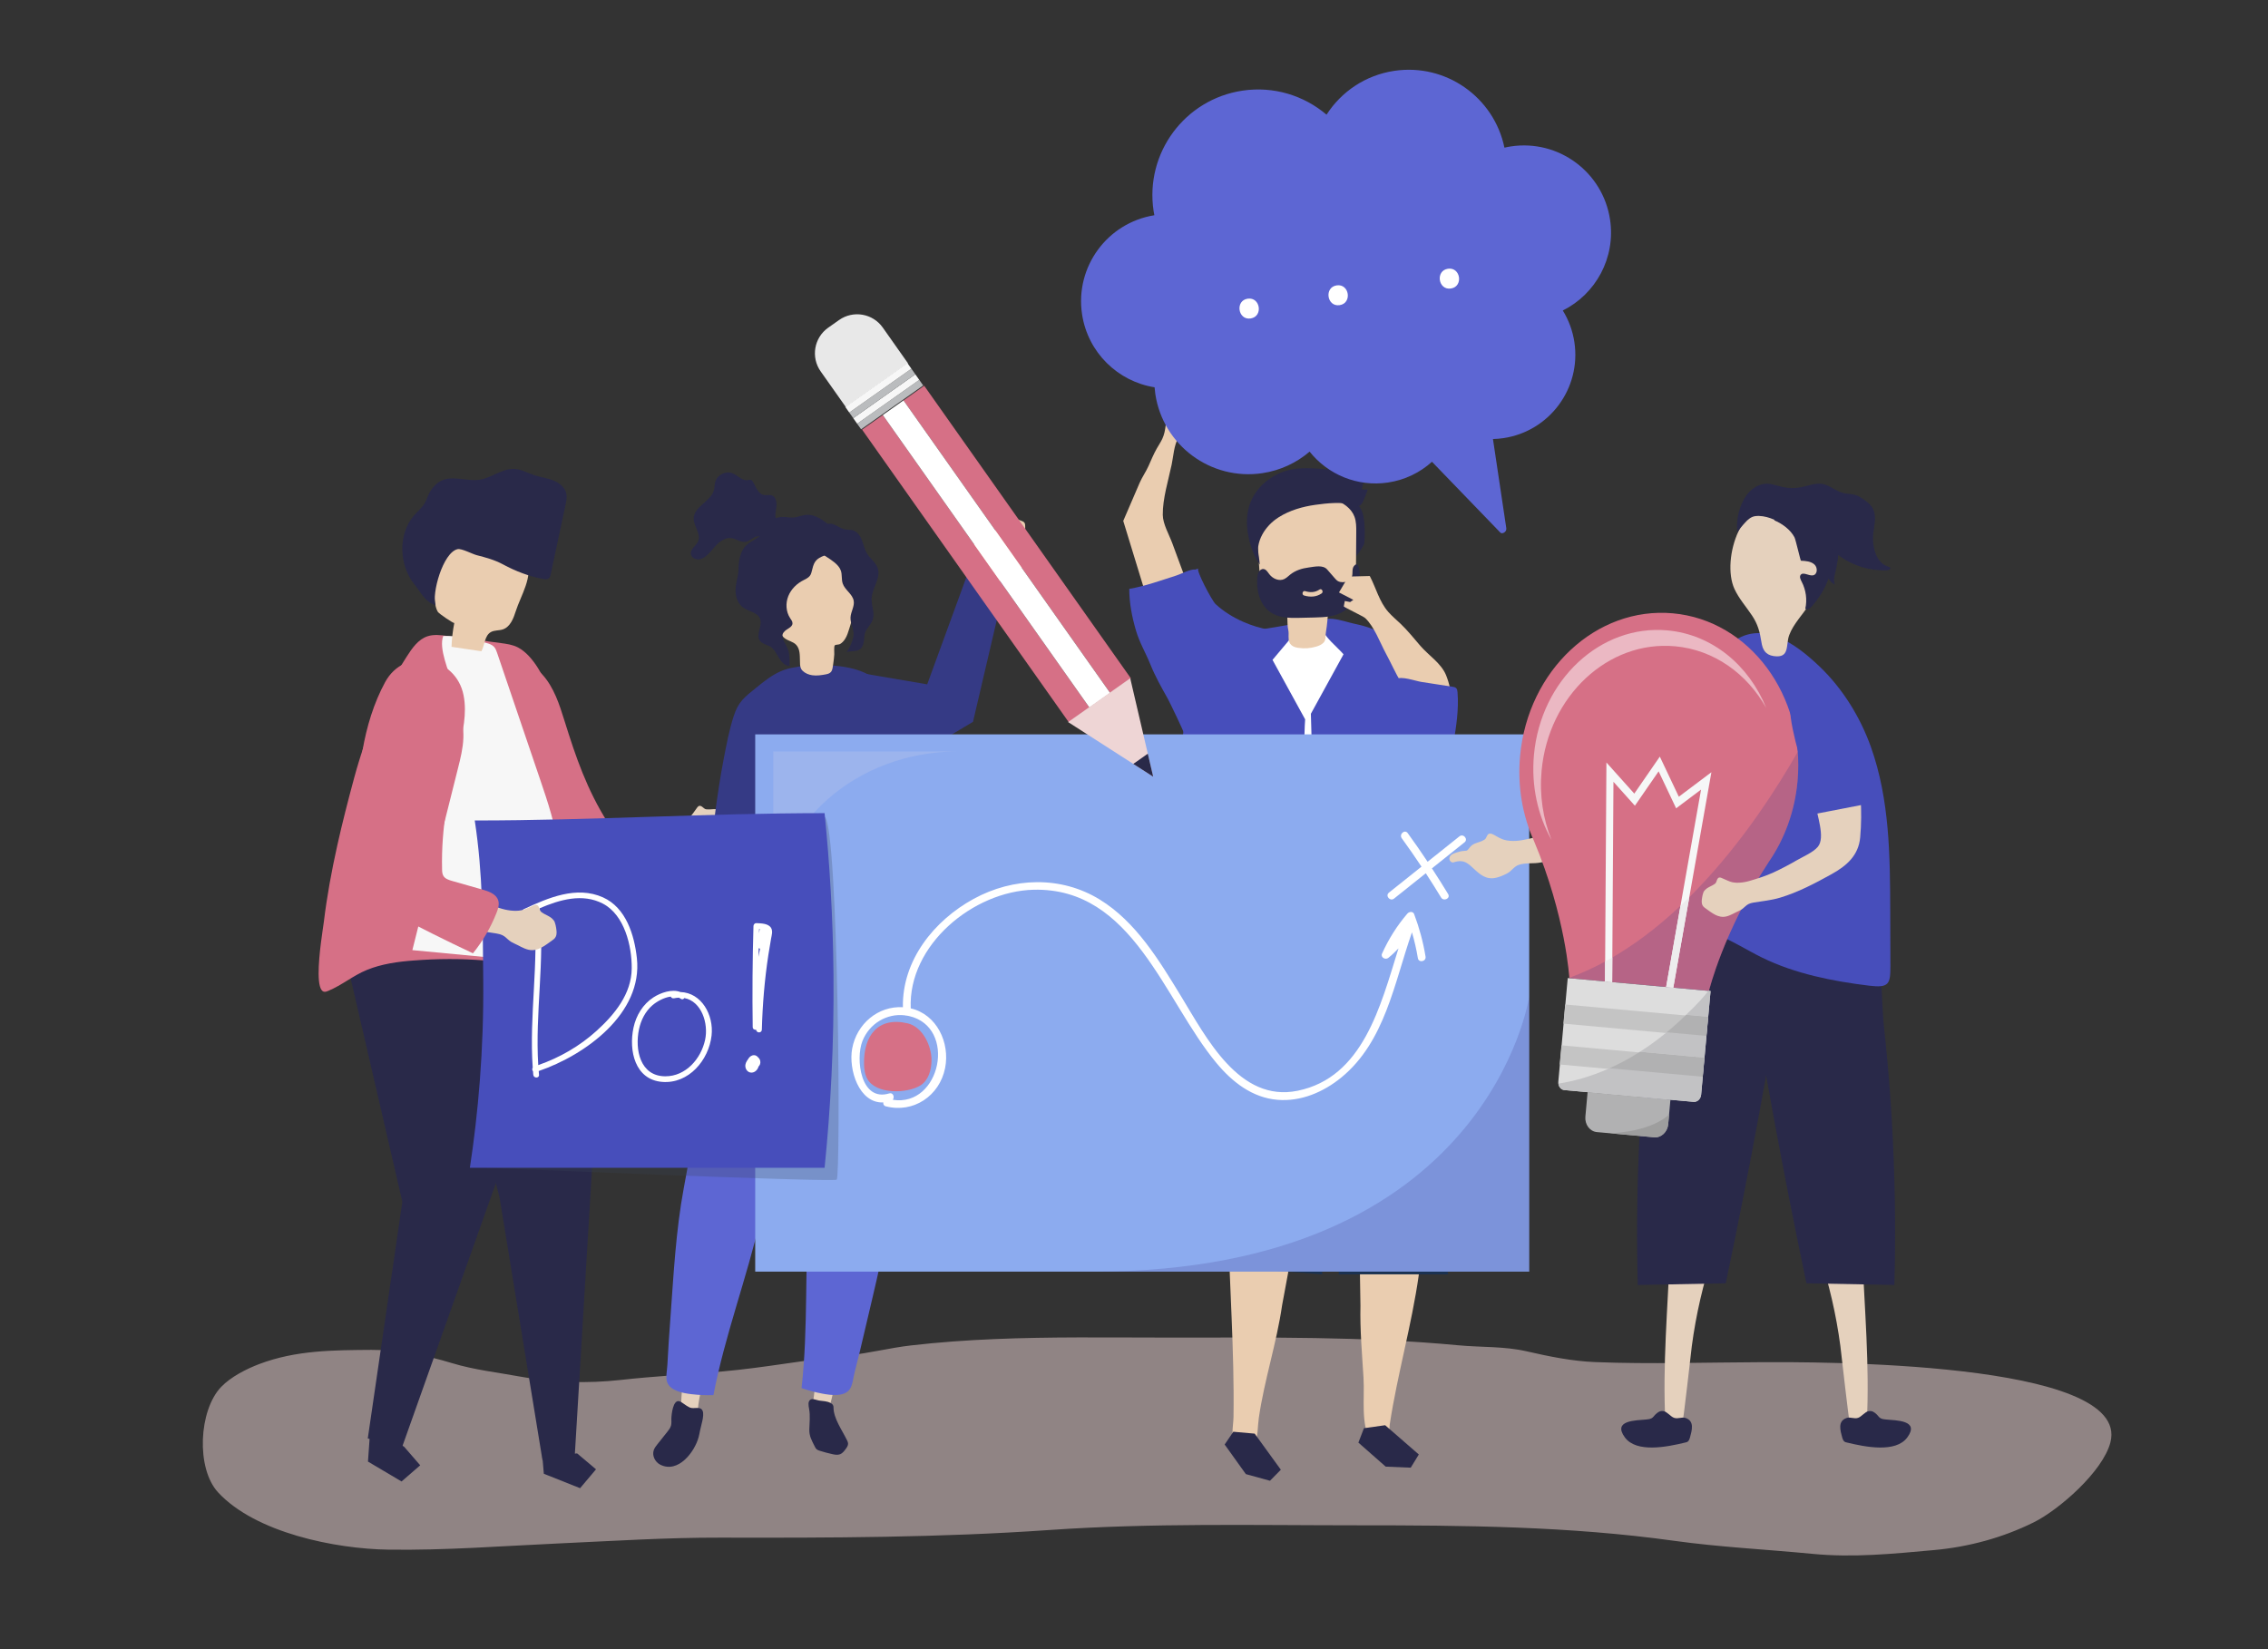
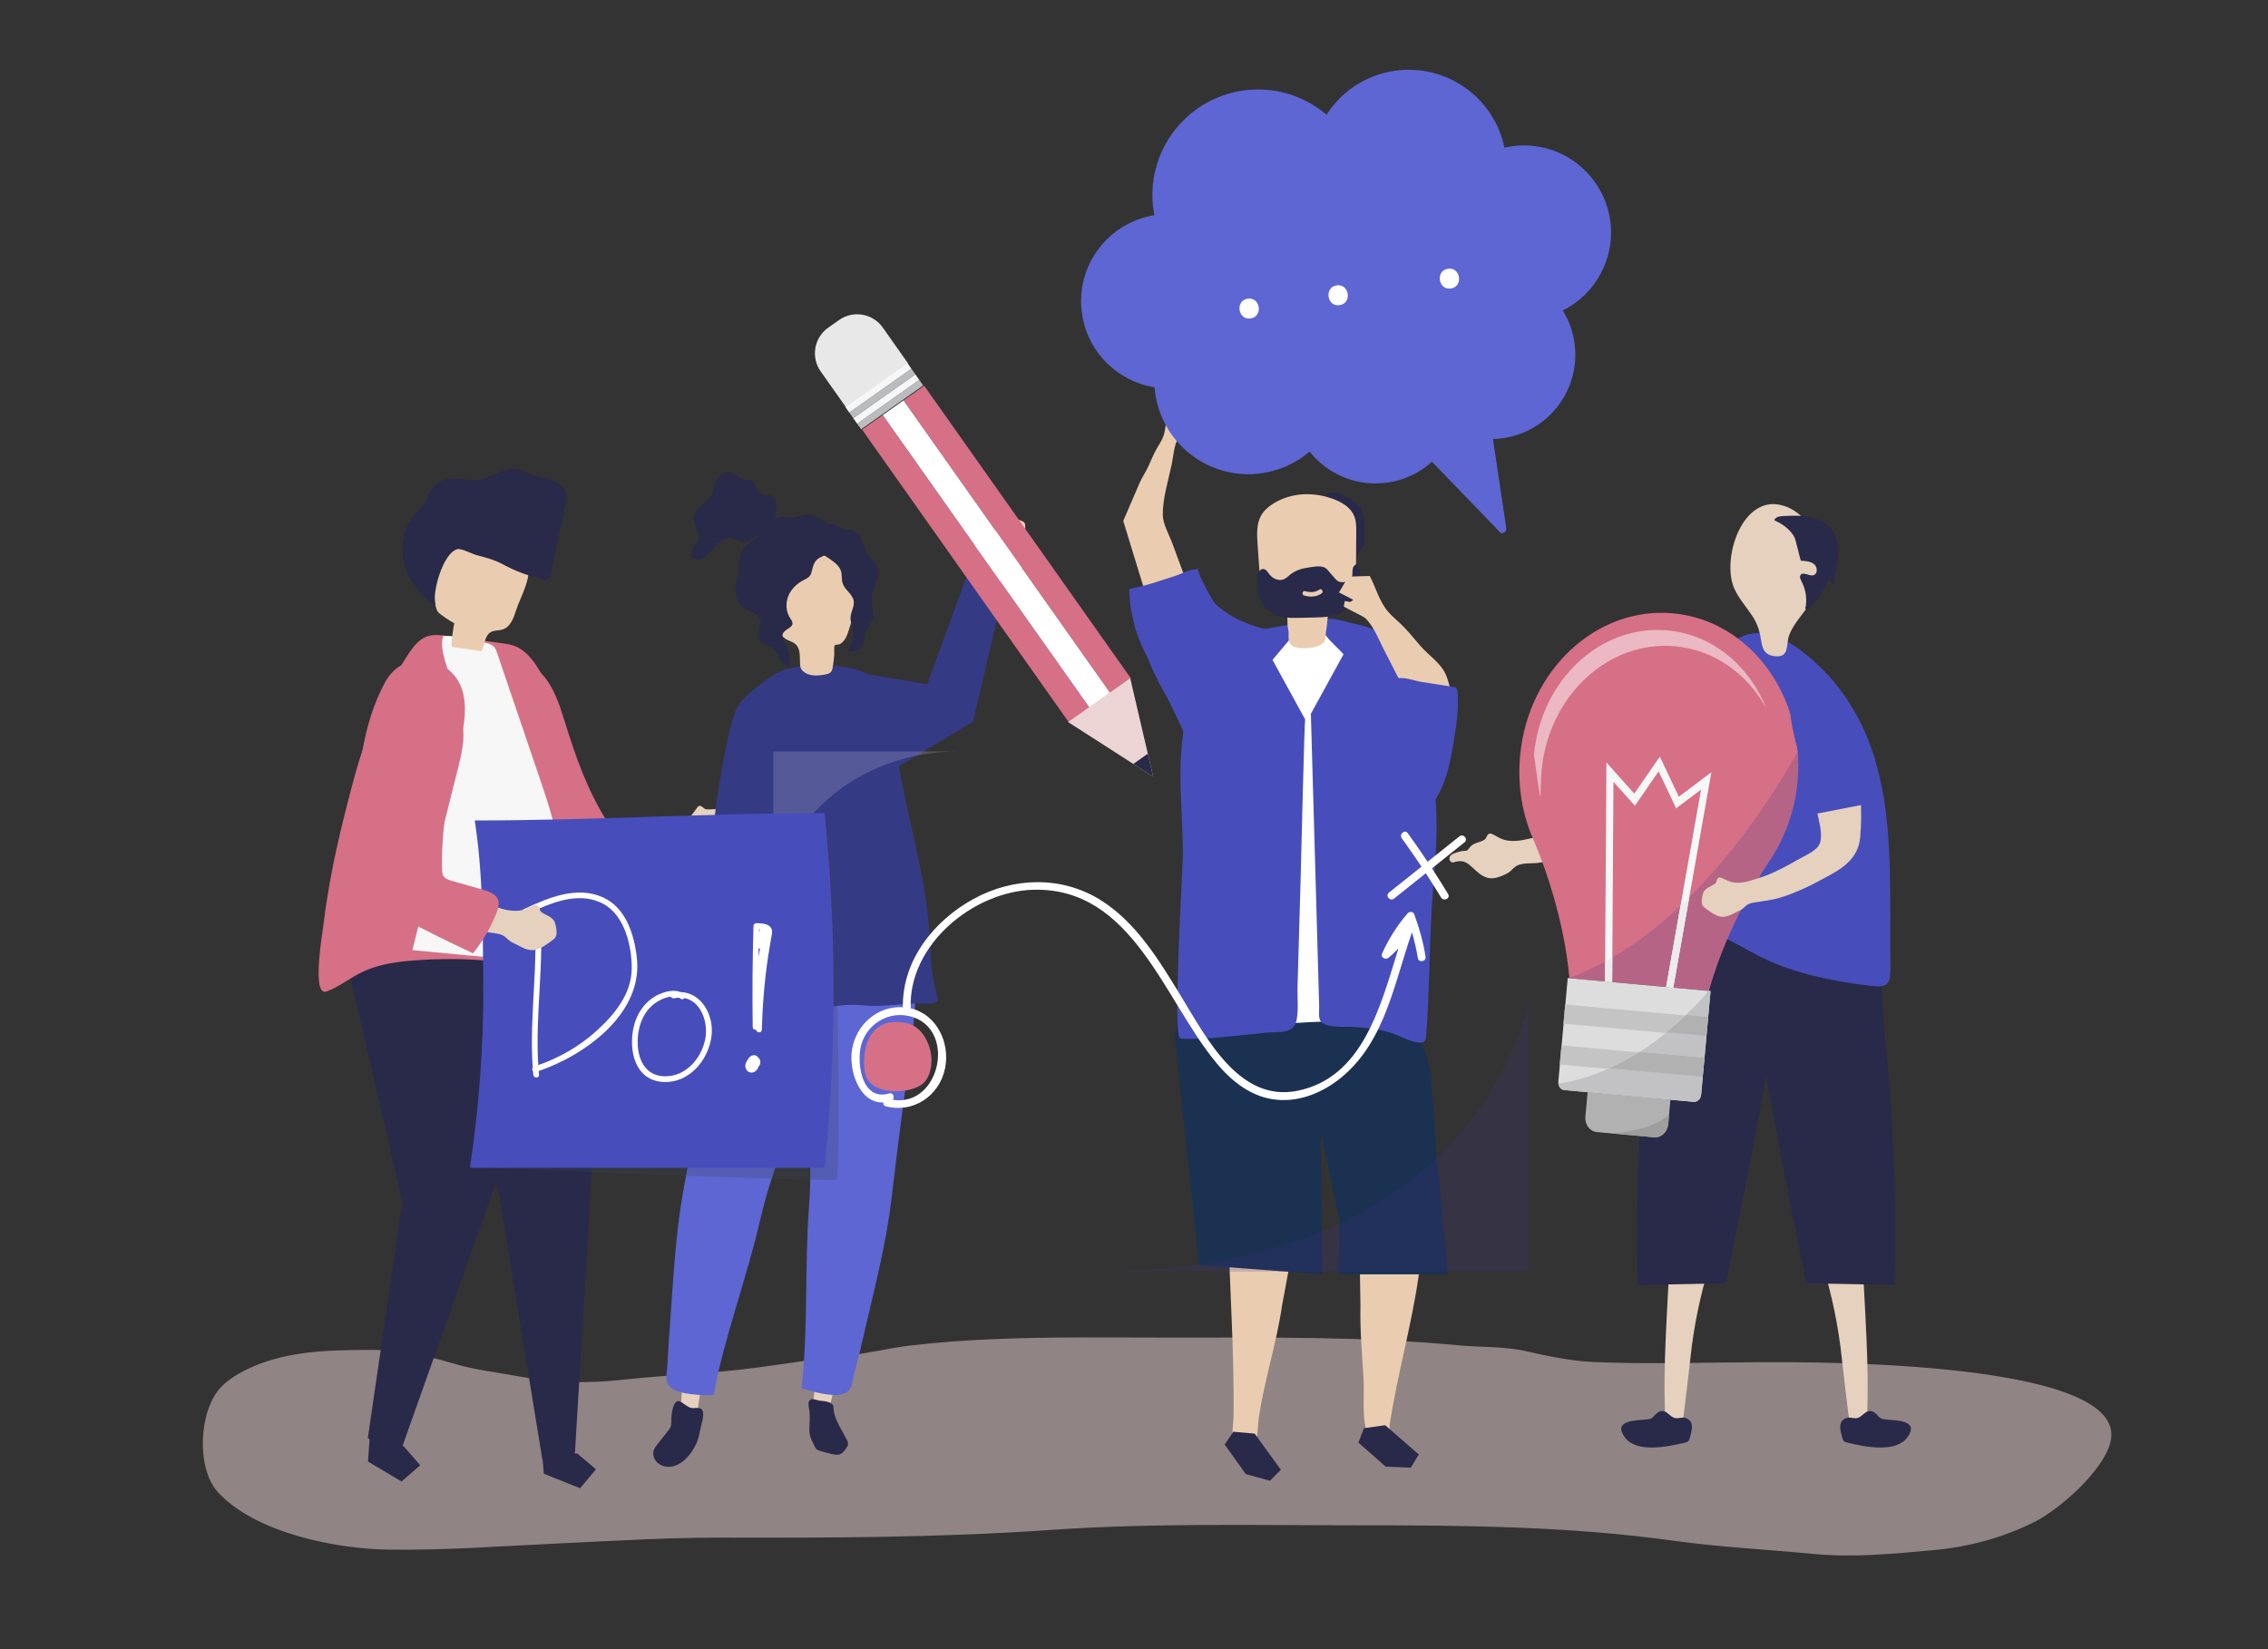
<svg xmlns="http://www.w3.org/2000/svg" x="0px" y="0px" width="1100px" height="800px" viewBox="0 0 1100 800" xml:space="preserve">
  <rect x="0" y="0" width="1100" height="800" fill="#333333" stroke="none" />
  <g id="background" display="none">
    <rect x="0" y="0" display="inline" fill="#FFFFFF" width="1100" height="800" />
  </g>
  <g id="shadow">
    <g opacity="0.5">
      <path fill="#EED5D5" d="M523.051,648.774c-27.109,0.084-54.218,0.762-81.279,3.892c-10.203,1.18-20.193,3.776-30.419,4.823 c-20.427,2.092-40.489,5.993-60.988,7.793c-16.508,1.449-33.085,2.305-49.545,4.143c-15.432,1.724-32.517,1.326-47.83-1.522 c-11.337-2.109-22.725-3.296-33.872-6.683c-12.469-3.789-26.015-6.497-39.006-6.4c-18.525,0.139-36.567,0.155-54.295,6.845 c-6.223,2.348-13.842,6.209-18.568,11.137c-10.818,11.282-12.283,39.432-1.481,51.133c18.194,19.693,57.026,27.42,82.528,27.785 c27.946,0.4,55.094-1.758,83.081-3.026c26.006-1.179,51.946-2.856,77.995-2.797c53.202,0.121,106.411,0,159.517-3.696 c49.894-3.472,99.913-2.28,149.917-2.28c51.276,0,102.206,0.419,153.113,7.506c22.181,3.088,44.778,4.169,67.069,6.332 c19.964,1.938,39.149-0.038,59.034-1.829c16.697-1.504,33.285-5.964,48.454-13.503c12.008-5.968,33.414-24.507,37.096-38.752 c10.323-39.935-145.485-38.975-169.408-38.885c-26.762,0.101-53.736,1.016-80.477-0.045c-11.248-0.446-22.331-2.733-33.31-5.238 c-10.935-2.496-21.952-1.861-33.042-2.91c-46.243-4.373-92.59-3.734-138.981-3.734 C553.26,648.865,538.155,648.728,523.051,648.774z" />
    </g>
  </g>
  <g id="object">
    <g>
      <g>
        <path fill="#E5D1BD" d="M350.088,393.514c-0.228-0.189-0.465-0.382-0.728-0.494c-2.453-1.047-4.359-0.123-6.997-0.457 c-1.176-0.149-2.497-2.897-4.094-1.004c-0.589,0.699-1.792,2.616-3.034,4.117c-1.811,2.19-5.43,3.871-8.549,4.675 c-4.192,1.081-8.655,2.128-12.927,2.567c-8.975,0.923-19.068,0.961-28.067,0.159c0.663-14.92-7.735-29.884-20.817-37.09 c-1.367-0.753-2.837-1.441-4.398-1.457c-1.32-0.013-2.599,0.459-3.774,1.06c-12.423,6.361-5.864,17.86-0.967,27.347 c3.056,5.921,6.535,11.737,10.433,17.146c5.459,7.574,13.358,9.083,22.454,8.81c9.639-0.289,19.398-0.753,28.794-3.093 c4.566-1.137,8.59-3.052,12.927-4.758c4.286-1.686,4.797,0.316,8.927-0.197c2.305-0.286,4.708-0.143,6.927-0.855 c3.98-1.278,5.35-5.372,6.899-8.831c0.386-0.861,0.649-1.442,0.591-2.324c-0.094-1.435-1.012-2.487-1.885-3.563 C351.286,394.635,350.716,394.036,350.088,393.514z" />
      </g>
      <g>
        <path fill="#D67086" d="M252.313,400.978c2.818,4.309,5.768,8.416,8.763,12.261c4.466,5.732,9.5,11.837,16.59,13.429 c2.733,0.614,5.571,0.493,8.368,0.354c13.262-0.658,26.508-1.648,39.721-2.969c0.982-6.905,0.91-13.959-0.213-20.842 c-0.315-1.931-0.796-3.998-2.277-5.276c-2.202-1.9-5.537-1.257-8.346-0.507c-4.575,1.221-9.151,2.443-13.726,3.664 c-1.485,0.396-3.143,0.775-4.493,0.04c-0.881-0.48-1.464-1.356-1.997-2.206c-10.083-16.07-15.338-31.391-20.941-49.363 c-2.472-7.922-5.092-16.112-10.647-22.276c-11.861-13.164-33.829-5.322-33.057,12.992 C230.937,361.161,240.466,382.862,252.313,400.978z" />
      </g>
    </g>
    <g>
      <g>
        <g>
          <g id="XMLID_79_">
            <path id="XMLID_80_" fill="#EACDB0" d="M659.144,591.516l0.689,41.871c-0.281,11.617,0.765,23.198,1.472,34.777 c0.656,10.755-1.512,21.84,3.591,31.808c1.6,3.126,5.005,5.303,7.596,1.692c1.996-2.782,1.078-7.597,1.571-10.827 c3.706-24.273,10.605-47.944,14.047-72.262C691.715,593.101,681.86,593.773,659.144,591.516z" />
          </g>
          <polygon fill="#292949" points="661.523,692.814 658.831,699.799 672.078,711.459 684.213,711.959 688.137,705.556 671.817,691.365 " />
        </g>
        <g>
          <g id="XMLID_77_">
            <path id="XMLID_78_" fill="#EACDB0" d="M629.482,591.923c0,0-7.637,41.176-7.637,41.176 c-2.647,18.419-8.665,36.357-11.312,54.777c-0.608,4.235-0.302,8.868-2.072,12.864c-1.732,3.908-5.121,4.063-8.113,1.411 c-4.007-3.553-2.158-9.9-2.085-14.752c0.49-32.325-2.052-64.192-2.664-96.57c-0.008-0.424,0.011-0.911,0.339-1.181 c0.267-0.219,0.647-0.214,0.992-0.191C600.074,589.666,629.318,592.812,629.482,591.923z" />
          </g>
          <polygon fill="#292949" points="598.17,694.533 593.971,700.73 604.244,715.079 615.953,718.305 621.221,712.953 608.525,695.445 " />
        </g>
        <polygon fill="#1A3151" points="702.299,618.157 696.586,558.295 693.831,519.401 684.568,487.634 634.555,479.872 572.721,490.47 569.749,502.484 581.649,613.687 641.29,618.157 640.481,548.945 649.681,591.844 649.291,618.157 " />
      </g>
      <path fill="#FFFFFF" d="M585.847,370.676c-0.084,2.021-0.14,4.041-0.175,6.058c-0.724,41.061,1.54,82.645,1.8,124.046 c21.204-3.319,42.64-5.147,64.1-5.472c4.967-0.075,27.55,3.412,30.695,0.447c4.267-4.025-0.426-3.267-0.113-8.51 c0.404-6.784-2.855-12.34-1.624-20.379c1.447-9.448,4.326-18.794,5.984-28.24c3.325-18.942,5.327-38.116,5.976-57.336 c0.576-17.048-0.042-34.728-7.373-50.13c-18.079-37.981-76.365-37.298-92.358,2.359 C588.02,345.264,586.376,357.981,585.847,370.676z" />
      <path fill="#474EBB" d="M651.618,317.397l-15.83,28.849c0.827,29.143,1.654,58.287,2.482,87.43 c0.381,13.431,0.762,26.862,1.144,40.293c0.132,4.664,0.248,9.328,0.397,13.991c0.067,2.093-0.511,5.617,0.683,7.325 c2.592,3.708,12.066,2.552,16.199,2.877c6.445,0.507,12.984,1.034,19.054,3.259c4.042,1.482,7.872,3.713,12.135,4.311 c0.958,0.134,2.029,0.154,2.781-0.454c0.841-0.68,0.984-1.885,1.064-2.964c1.481-20.007,1.512-40.634,2.622-60.856 c0.873-15.903,3.027-31.935,2.268-47.862c-0.781-16.382-3.345-32.679-6.477-48.759c-1.854-9.52-4.034-19.226-9.274-27.387 c-5.941-9.251-14.35-12.957-24.709-15.043c-3.659-0.736-17.275-5.885-15.002,2.432 C642.277,308.954,648.841,314.093,651.618,317.397z" />
      <path fill="#474EBB" d="M617.177,320.11l15.83,28.85c-0.331,0-2.008,70.719-2.143,75.492c-0.515,18.153-1.031,36.306-1.546,54.459 c-0.143,5.046,0.535,10.956-0.452,15.915c-1.378,6.925-8.667,5.561-14.879,6.121c-13.586,1.225-27.892,3.544-41.516,2.857 c-3.93-0.199,1.242-82.214,1.235-89.867c-0.026-27.527-5.705-58.068,8.278-83.03c4.068-7.263,11.24-18.907,19.158-22.493 c7.377-3.341,17.939-3.91,25.948-5.783l0.417,5.19L617.177,320.11z" />
      <g>
        <g>
          <path fill="#292949" d="M651.536,250.23c2.492,4.368,3.693,9.399,3.915,14.422c0.059,1.336,0.15,2.879,1.23,3.667 c1.156,0.844,0.14,2.697,1.019,1.567c0.879-1.129,3.866-5.052,4-6.477c0.315-3.339,0.31-6.708-0.014-10.045 c-0.282-2.903-0.875-5.936-2.775-8.149c-1.126-1.312-2.629-2.235-4.11-3.129c-2.146-1.297-4.359-2.605-6.824-3.064 c-4.25-0.792-6.856,0.733-3.106,3.696C647.558,244.84,649.829,247.238,651.536,250.23z" />
          <g>
            <path fill="#EACDB0" d="M624.985,307.218c0.028,2.056-0.393,4.189,1.421,5.783c0.872,0.766,2.051,1.074,3.197,1.255 c2.964,0.469,6.035,0.252,8.904-0.632c1.18-0.363,2.356-0.857,3.247-1.712c1.052-1.01,1.106-1.968,1.156-3.291 c0.059-1.55,0.372-3.125,0.575-4.697c0.444-3.438,0.643-6.903,0.742-10.366c5.092-0.874,11.08-2.52,12.821-7.854 c0.548-1.68,0.568-3.507,0.581-5.295c0.054-7.389,0.108-14.779,0.162-22.168c0.019-2.555,0.025-5.189-0.85-7.561 c-1.536-4.162-5.438-6.642-9.264-8.203c-9.765-3.983-21.147-3.824-30.159,1.841c-2.399,1.508-4.663,3.447-6.044,6.08 c-2.13,4.059-1.862,9.071-1.532,13.755c0.305,4.323,0.611,8.647,0.916,12.97c0.351,4.973,1.098,10.697,4.96,13.323 c2.05,1.394,4.699,1.65,6.467,3.455c3.084,3.15,1.614,7.855,2.526,11.672C624.937,306.108,624.977,306.66,624.985,307.218z" />
          </g>
          <path fill="#292949" d="M659.42,277.465c-0.083-1.37-0.681-5.385-2.742-2.862c-0.539,0.66-0.672,1.593-0.705,2.471 c-0.033,0.879,0.007,1.783-0.27,2.61c-0.636,1.899-2.737,2.763-4.609,2.73c-0.744-0.013-1.503-0.136-2.161-0.51 c-0.639-0.364-1.146-0.942-1.641-1.51c-1.201-1.379-2.403-2.757-3.604-4.136c-2.065-2.37-6.161-1.345-8.944-0.982 c-3.207,0.419-6.416,1.386-9.036,3.496c-0.264,0.213-0.523,0.437-0.781,0.66c-0.632,0.545-1.267,1.085-2.001,1.442 c-2.477,1.206-5.544-0.052-7.28-2.308c-0.796-1.034-1.538-2.365-2.774-2.538c-0.967-0.135-1.908,0.558-2.404,1.462 c-0.496,0.905-0.629,1.983-0.696,3.032c-0.244,3.817,0.282,7.753,1.936,11.138c3.588,7.341,10.524,8.243,17.494,8.078 c2.755-0.065,5.511-0.13,8.266-0.195c5.037-0.119,10.362-0.328,14.606-3.256c3.743-2.583,5.968-6.975,6.88-11.575 C659.425,282.338,659.567,279.887,659.42,277.465z M640.99,287.871c-2.653,1.784-5.577,1.88-8.534,0.99 c-1.257-0.378-0.723-2.488,0.535-2.109c2.45,0.738,4.763,0.718,6.972-0.766C641.075,285.237,642.095,287.128,640.99,287.871z" />
-           <path fill="#292949" d="M660.472,237.425c0.487-1.791,0.846-3.616,1.075-5.458c-1.705,0.598-3.562,0.757-5.343,0.458 c-0.004-1.063-0.008-2.125-0.013-3.188c-0.008-0.884-11.963-1.503-12.935-1.582c-9.094-0.746-17.411-1.456-25.635,3.425 c-7.025,4.169-11.528,10.395-12.606,18.499c-1.029,7.742,1.504,17.853,5.981,24.279c-0.026-2.061-1.212-6.923-0.726-8.882 c0.298-1.963,0.976-3.856,1.912-5.603c1.868-3.489,4.763-6.426,8.106-8.521c5.33-3.34,11.528-5.107,17.717-5.969 c5.671-0.79,12.582-1.519,18.184-0.017c2.693,0.722,3.14,1.398,4.771-1.32c0.288-0.479,2.568-6.075,2.345-6.079 C662.362,237.453,661.417,237.439,660.472,237.425z" />
        </g>
      </g>
    </g>
    <g>
      <g>
        <g>
          <path fill="#EACDB0" d="M696.848,345.009c-2.625-0.056-5.103-1.237-7.292-2.687c-8.748-5.792-12.552-16.382-17.361-25.272 c-2.868-5.301-5.677-13.168-10.124-17.277c-0.834-0.77-10.4-5.317-10.32-5.615c0.005-0.026,0.485-2.616,0.485-2.616l2.6,0.501 l1.543-1.058l-6.962-3.599l4.57-7.7l10.371-0.261c3.021,5.772,4.611,12.45,8.966,17.407c1.842,2.097,4.012,3.875,6.026,5.808 c3.459,3.318,6.445,7.077,9.573,10.697c4.008,4.639,10.107,8.421,12.454,14.241c1.308,3.245,3.463,10.554,1.968,13.807 C702.25,343.772,699.472,345.064,696.848,345.009z" />
        </g>
      </g>
      <path fill="#474EBB" d="M704.468,333.135c0.633,0.098,1.31,0.217,1.768,0.665c0.513,0.501,0.615,1.279,0.673,1.994 c0.673,8.237-0.604,16.497-1.962,24.649c-1.89,11.339-4.294,23.357-12.25,31.656c-4.584,4.781-12.003,7.962-17.844,4.837 c-5.109-2.733-6.98-9.064-7.776-14.803c-2.352-16.964,0.534-34.618,8.166-49.95c0.51-1.025,1.073-2.078,2.002-2.749 c2.276-1.642,9.379,0.936,12.065,1.353C694.364,331.569,699.416,332.352,704.468,333.135z" />
    </g>
    <g>
      <g>
        <path fill="#EACDB0" d="M573.86,297.932c3.414-2.802,4.67-7.446,3.136-11.6c-2.802-7.59-5.604-15.181-8.407-22.771 c-1.574-4.262-4.577-9.342-4.631-13.788c-0.096-7.858,2.704-16.769,4.316-24.429c0.819-3.889,1.119-9.39,3.16-12.822 c0.383-0.643,5.578-5.313,5.472-5.486c-0.008-0.016-0.798-1.563-0.798-1.563l-1.55,0.804l-1.174-0.379l3.727-3.581l-4.334-4.011 l-6.606,1.781c-0.827,4.216-0.58,8.736-2.404,12.687c-0.771,1.671-1.81,3.203-2.721,4.802c-1.565,2.747-2.747,5.683-4.046,8.559 c-1.256,2.782-3.062,5.327-4.26,8.081c-2.674,6.147-5.305,12.314-7.956,18.471l12.291,40.147 C559.266,299.995,568.083,302.672,573.86,297.932z" />
      </g>
      <path fill="#474EBB" d="M603.102,301.706c-4.984-2.173-9.682-5.093-13.538-8.666c-1.776-1.645-9.798-16.861-8.338-17.263 c-0.123,0.039-0.246,0.078-0.369,0.117l-1.08,0.402c-0.049-0.005-0.094-0.011-0.147-0.016c-2.397-0.243-6.716,2.14-9.051,2.882 c-7.579,2.41-15.086,5.163-22.876,6.498c0.002,6.818,1.319,13.594,3.226,20.119c1.745,5.968,4.727,10.848,6.994,16.472 c2.353,5.837,5.401,11.251,8.483,16.726c0.752,1.336,8.303,16.887,7.866,16.962c4.377-0.749,7.75-4.214,10.437-7.749 c6.31-8.305,9.312-19.557,17.232-26.334c6.153-5.264,14.198-5.775,13.409-16.412C611.276,304.71,607.097,303.448,603.102,301.706z " />
    </g>
    <g>
      <path fill="#EACDB0" d="M472.544,274.275c0.071,1.229-0.611,2.624-1.046,3.74c-1.518,3.893-2.013,8.179-1.424,12.315 c4.033-0.013,8.067,0.643,11.887,1.934c0.836-3.02,1.671-6.04,2.507-9.06c0.131-0.474,0.27-0.964,0.582-1.344 c0.402-0.49,1.027-0.726,1.616-0.96c3.24-1.287,6.261-3.125,8.894-5.411c0.573-0.497,1.145-1.04,1.432-1.742 c0.259-0.634,0.262-1.34,0.261-2.025c-0.009-5.462-0.017-10.923-0.026-16.385c-0.001-0.61-0.015-1.263-0.363-1.764 c-0.358-0.515-0.988-0.753-1.579-0.963c-0.933-0.331-1.866-0.662-2.8-0.993c-0.26-0.137-0.54-0.238-0.843-0.299 c-1.898-0.673-2.351-0.62-4.228-0.005c-0.364,0.119-4.433,1.033-4.467,0.689c0.561,5.79-1.094,11.767-4.552,16.444 c-0.236,0.32-0.528,0.66-0.924,0.694c-0.42,0.036-0.776-0.287-1.062-0.596c-1.276-1.377-2.331-2.957-3.114-4.663 c-1.507,0.377-3.014,0.754-4.52,1.131c-0.398,2.407,0.404,5.102,2.117,6.858c0.181,0.186,0.352,0.337,0.508,0.469 C472.053,272.888,472.478,273.124,472.544,274.275z" />
      <polygon fill="#353A85" points="487.724,282.509 468.9,279.426 449.702,331.966 404.347,324.24 414.225,384.693 471.92,350.138 " />
    </g>
    <g>
      <g>
        <g>
          <g>
            <path fill="#E5D1BD" d="M338.518,685.783c-2.862,0.19-5.481-0.815-8.255-1.128c0.132-9.799,1.194-19.195,3.305-28.871 c4.314,4.789,7.947,2.005,7.8,11.004C341.32,669.701,337.957,681.351,338.518,685.783z" />
            <path fill="#292949" d="M329.636,679.782c-3.255-1.165-3.989,6.608-4.014,8.436c-0.015,1.098,0.115,2.218-0.164,3.281 c-0.307,1.169-1.078,2.152-1.831,3.098c-1.576,1.981-3.152,3.962-4.728,5.943c-0.709,0.891-1.429,1.803-1.809,2.876 c-0.941,2.659,0.613,5.812,3.131,7.085c8.736,4.413,16.716-6.273,18.608-13.328c0.29-1.081,0.502-2.182,0.713-3.281 c0.437-2.274,2.159-7.233,1.256-9.455c-1.053-2.592-4.244-0.714-6.334-1.691C332.526,681.839,330.953,680.254,329.636,679.782z " />
          </g>
          <path fill="#5D66D3" d="M391.702,524.32c-8.145,22.173-17.543,43.861-22.902,67.073c-6.621,28.673-17.296,56.635-22.775,85.372 c-3.54,0.115-7.088-0.036-10.606-0.451c-4.033-0.476-10.433-1.564-11.889-5.968c-0.744-2.251,0.045-5.911,0.158-8.249 c0.363-7.488,0.898-14.969,1.449-22.445c1.558-21.153,2.626-42.566,6.517-63.419c4.093-21.938,8.013-43.951,11.614-65.885 c1.861-11.337,4.154-22.603,6.973-33.741c0.727-2.87,8.293-32.449,9.778-32.213c17.629,2.805,34.12,8.643,49.472,17.747 c1.492,0.885,2.932,1.939,3.451,3.515c0.519,1.576,0.049,2.933-0.432,4.363c-4.588,13.634-10.706,26.42-15.598,40.002 C395.21,514.745,393.483,519.47,391.702,524.32z" />
        </g>
        <g>
          <g>
            <path fill="#E5D1BD" d="M393.237,684.192c2.676,1.033,5.476,0.852,8.217,1.379c2.788-9.395,4.569-18.682,5.431-28.547 c-5.543,3.289-8.184-0.449-10.72,8.186C395.344,668.004,395.091,680.127,393.237,684.192z" />
            <path fill="#292949" d="M404.256,682.742c0.007,5.313,4.189,11.034,6.503,15.812c0.272,0.562,0.55,1.146,0.561,1.771 c0.017,0.928-0.55,1.752-1.094,2.504c-0.754,1.044-1.574,2.141-2.774,2.611c-1.179,0.462-2.503,0.23-3.739-0.041 c-2.069-0.454-4.117-1.003-6.135-1.644c-0.503-0.16-1.016-0.332-1.426-0.664c-0.486-0.393-0.778-0.971-1.056-1.531 c-1.427-2.873-2.641-4.911-2.564-8.112c0.08-3.306,0.497-6.731-0.108-10.007c-0.299-1.589-0.695-3.621,0.667-4.493 c1.052-0.674,2.979,0.255,4.125,0.442c2.022,0.33,3.89,0.205,5.752,1.266c0.379,0.216,0.749,0.477,0.982,0.845 C404.188,681.876,404.255,682.299,404.256,682.742z" />
          </g>
          <path fill="#5D66D3" d="M390.481,514.217c1.181,23.592,3.704,47.094,1.918,70.849c-2.206,29.345-0.33,59.216-3.646,88.282 c3.345,1.163,6.778,2.074,10.26,2.724c3.992,0.745,10.426,1.61,13.125-2.162c1.38-1.928,1.715-5.657,2.302-7.923 c1.88-7.257,3.594-14.558,5.292-21.86c4.804-20.659,10.152-41.421,12.639-62.488c2.617-22.162,5.421-44.345,8.507-66.358 c1.595-11.377,2.757-22.815,3.377-34.288c0.16-2.956,1.733-33.447,0.245-33.663c-17.665-2.564-35.146-1.896-52.512,2.231 c-1.688,0.401-3.376,0.979-4.34,2.329c-0.964,1.35-0.919,2.786-0.885,4.294c0.326,14.382,2.363,28.409,2.995,42.831 C389.979,504.032,390.223,509.057,390.481,514.217z" />
        </g>
        <path fill="#353A85" d="M380.56,324.897c-0.287,0.097-0.573,0.199-0.857,0.307c-4.742,1.8-8.776,5.038-12.722,8.226 c-5.927,4.788-8.846,6.886-11.135,13.977c-2.135,6.612-3.471,13.595-4.779,20.409c-6.712,34.983-8.009,69.82-12.826,105.066 c-1.311,9.594-2.324,20.873,4.772,27.463c12.589-9.798,28.415-10.364,43.684-10.377c10.723-0.01,21.206-3.483,31.955-2.286 c10.272,1.144,19.245-1.424,29.669-0.745c2.514,0.164,5.716,0.136,6.707-2.18c-3.607-10.814-3.545-22.444-4.362-33.814 c-2.112-29.412-11.856-57.635-15.788-86.848c-1.337-9.929-2.05-26.411-9.739-33.927c-8.357-8.168-27.418-8.334-38.157-6.737 C384.807,323.754,382.641,324.193,380.56,324.897z" />
        <g>
          <g>
            <g>
              <g>
                <path fill="#EACDB0" d="M388.535,324.403c0.176,0.344,0.413,0.673,0.729,0.985c1.248,1.231,2.977,1.929,4.693,2.175 c2.262,0.324,4.561-0.052,6.806-0.48c3.032-0.578,2.925-2.354,3.365-5.107c0.24-1.504,0.39-3.02,0.504-4.538 c0.062-0.832-0.26-3.813,0.27-4.396c0.36-0.396,1.826-0.263,2.468-0.598c1.018-0.531,1.869-1.511,2.48-2.462 c0.986-1.534,1.529-3.303,2.06-5.047c0.925-3.034,1.849-6.069,2.773-9.103c0.945-3.1,1.895-6.227,2.198-9.454 c0.457-4.864-0.329-11.73-4-15.287c-3.349-3.244-8.235-4.38-12.716-4.953c-5.933-0.758-12.084,0.328-17.208,3.477 c-2.069,1.272-4.031,2.921-5.253,5.188c-1.884,3.496-1.74,7.86-1.538,11.941c0.187,3.766,0.374,7.533,0.561,11.299 c0.215,4.332,0.754,9.324,4,11.673c1.723,1.247,3.977,1.514,5.452,3.113c1.848,2.003,1.728,5.009,1.805,7.55 C388.029,321.831,387.92,323.205,388.535,324.403z" />
              </g>
              <path fill="#292949" d="M407.317,275.715c0.204,0.354,0.375,0.72,0.507,1.101c0.691,1.997,0.224,4.251,0.9,6.253 c1.071,3.175,4.775,5.083,5.333,8.386c0.456,2.702-1.389,5.27-1.545,8.005c-0.17,2.988,1.744,5.817,1.447,8.767 c-0.258,2.563-1.883,6.164-3.413,8.217c0.474-0.636,4.763-0.41,5.876-1.089c1.705-1.041,1.899-1.698,2.407-3.474 c0.504-1.764,0.113-3.503,0.898-5.31c0.963-2.217,2.942-3.844,3.635-6.208c0.945-3.226-0.771-6.63-0.637-9.989 c0.203-5.084,4.597-9.874,3.002-14.707c-0.936-2.835-3.688-4.647-5.237-7.199c-1.175-1.938-1.609-4.223-2.424-6.338 c-0.815-2.115-2.217-4.231-4.391-4.873c-1.208-0.356-2.507-0.21-3.745-0.441c-2.14-0.398-3.918-1.875-5.981-2.573 c-2.95-0.998-8.154,1.985-9.876,4.485c-1.709,2.482-0.847,4.591,0.901,6.785C397.883,269.168,404.915,271.559,407.317,275.715 z" />
            </g>
            <path fill="#292949" d="M367.59,260.696c-1.768,1.297-3.951,2.234-5.565,3.75c-3.147,2.955-3.746,7.681-3.859,11.996 c-0.101,3.842-1.782,7.257-1.366,11.262c0.28,2.69,1.423,5.41,3.612,6.998c2.726,1.978,7.005,2.302,8.221,5.442 c1.321,3.411-2.213,7.707-0.068,10.67c1.184,1.635,3.503,1.874,5.196,2.973c1.889,1.226,2.859,3.414,4.013,5.348 c1.154,1.934,2.886,3.871,5.137,3.919c0.091-3.424,0.193-6.137-1.27-9.268c-0.852-1.824-3.36-5.189-1.434-7.165 c1.215-1.642,4.084-2.176,4.158-4.217c0.035-0.959-0.634-1.775-1.162-2.576c-2.043-3.1-2.251-7.23-0.866-10.675 c1.385-3.444,4.239-6.196,7.58-7.814c3.916-1.896,3.285-2.853,4.423-6.602c1.047-3.45,3.005-4.259,6.111-5.517 c2.789-1.129,3.685-1.833,4.714-4.443c0.753-1.91,1.68-4.197,0.588-6.329c-0.868-1.694-2.431-2.905-3.944-4.059 c-3.162-2.411-6.715-4.946-10.681-4.66c-2.202,0.159-4.275,1.194-6.479,1.319c-1.471,0.083-2.933-0.242-4.405-0.291 c-2.51-0.084-5.157,0.679-7.189,2.173c-2.05,1.507-1.992,3.085-3.131,5.224C369.366,259.201,368.538,260.001,367.59,260.696z" />
            <path fill="#292949" d="M376.47,246.618c0.386-2.385,0.138-5.494-2.14-6.3c-1.248-0.441-2.647,0.042-3.944-0.222 c-2.765-0.562-3.706-3.911-5.156-6.331c-0.217-0.362-0.475-0.729-0.861-0.902c-0.552-0.246-1.185-0.027-1.784,0.046 c-2.751,0.336-4.843-2.38-7.434-3.364c-3.207-1.218-7.243,0.787-8.209,4.079c-0.397,1.353-0.328,2.806-0.7,4.166 c-1.51,5.508-9.577,7.852-9.781,13.56c-0.138,3.857,3.637,7.553,2.169,11.122c-0.938,2.283-3.875,3.839-3.539,6.284 c0.216,1.573,1.891,2.644,3.479,2.622c1.588-0.022,3.046-0.893,4.242-1.938c1.898-1.658,3.329-3.785,5.137-5.54 c1.808-1.755,4.22-3.179,6.721-2.867c2.422,0.302,4.614,2.188,7.022,1.785c1.926-0.323,3.355-2.04,5.246-2.525 c1.77-0.453,3.61,0.242,5.433,0.352c1.824,0.11,4.063-0.839,4.111-2.665c0.012-0.442-0.112-0.9,0.027-1.32 c0.389-1.177,2.4-1.11,2.782-2.29c-0.952-1.468-2.294-0.942-2.977-2.858C375.787,250.031,376.228,248.117,376.47,246.618z" />
          </g>
        </g>
      </g>
    </g>
    <g>
      <g>
        <g>
          <g>
            <g>
-               <rect x="366.287" y="356.234" fill="#8CABEF" width="375.388" height="260.626" />
-             </g>
+               </g>
            <g>
              <path opacity="0.2" fill="#DDDAE8" d="M464.638,364.52h-89.6v79.615C375.038,400.164,415.153,364.52,464.638,364.52z" />
            </g>
          </g>
        </g>
      </g>
      <g opacity="0.2">
        <path fill="#3B3387" d="M530.372,616.86h211.303V483.439C741.675,483.439,722.155,616.86,530.372,616.86z" />
      </g>
    </g>
    <g>
      <path opacity="0.49" fill="#808080" d="M703.149,174.66c-0.017-0.095-0.029-0.191-0.047-0.286c0.057,0.048,0.108,0.1,0.165,0.147 C703.228,174.568,703.187,174.612,703.149,174.66z" />
    </g>
    <g>
      <g>
        <g>
          <polygon fill="#292949" points="179.07,700.559 178.469,709.005 194.759,718.652 203.805,710.808 195.961,701.762 179.672,692.114 " />
        </g>
        <g>
          <polygon fill="#292949" points="170.683,443.738 168.858,469.387 195.145,582.965 178.38,697.775 194.894,702.318 243.689,564.938 245.335,523.341 235.569,437.57 " />
        </g>
      </g>
      <g>
        <g>
          <polygon fill="#292949" points="276.72,458.876 287.155,566.445 278.714,707.009 263.112,708.34 242.324,581.08 210.04,454.8 " />
        </g>
        <g>
          <polygon fill="#292949" points="263.043,706.476 263.763,714.912 281.355,721.908 289.071,712.752 279.915,705.036 " />
        </g>
      </g>
      <g>
        <path fill="#D67086" d="M155.68,457.163c-1.233,9.785-2.296,23.033,1.421,23.908c0.697,0.164,1.41-0.115,2.062-0.388 c6.884-2.881,12.013-7.409,18.792-10.178c7.105-2.903,15.003-4.018,22.694-4.574c11.506-0.891,23.18-0.973,34.706,0.021 c9.061,0.781,18.068,2.495,26.996,4.179c7.428,1.402,14.169,4.346,21.857,4.609c7.88,0.27,15.835-1.327,22.949-4.743 c0.26-0.125,0.537-0.269,0.667-0.528c0.142-0.283,0.067-0.621-0.01-0.927c-1.143-4.545-1.842-9.001-4.367-12.928 c-2.82-4.386-4.589-9.77-6.453-14.624c-3.885-10.114-7.436-20.66-9.786-31.249c-3.711-14.447-8.195-28.609-11.73-43.084 c-2.45-10.033-4.579-20.207-8.314-29.865c-2.925-7.562-8.377-18.733-15.928-22.713c-2.556-1.347-5.488-1.749-8.352-2.13 c-8.688-1.155-17.375-2.31-26.063-3.465c-3.167-0.421-6.464-0.831-9.496,0.177c-4.543,1.511-7.469,5.814-10.055,9.843 c-11.595,18.068-19.859,37.987-25.494,58.829c-2.942,10.882-5.752,21.801-8.198,32.799c-2.73,12.273-5.014,24.649-6.521,37.126 C156.889,448.647,156.265,452.514,155.68,457.163z" />
      </g>
      <g>
        <path fill="#F7F7F7" d="M224.738,358.033c-0.185,4.972-1.402,9.84-2.613,14.667c-7.376,29.4-14.752,58.8-22.128,88.201 c23.418,2.225,46.837,4.45,70.255,6.675c0.314-11.27,0.627-22.54,0.941-33.81c0.201-7.225,0.401-14.475-0.382-21.667 c-1.263-11.6-5.051-22.789-8.816-33.874c-6.956-20.48-13.911-40.961-20.867-61.441c-0.372-1.095-0.766-2.228-1.574-3.072 c-0.967-1.011-2.383-1.464-3.743-1.848c-6.568-1.856-14.018-3.623-20.842-3.334c-2.316,5.944,2.779,17.225,4.485,23.155 C221.938,340.315,225.075,348.95,224.738,358.033z" />
      </g>
      <g>
        <g>
          <path fill="#EACDB0" d="M233.474,315.914c-4.828-0.714-9.655-1.428-14.483-2.142c0.14-3.889,0.591-7.767,1.347-11.584 c-0.092,0.464-7.428-4.433-8.018-5.433c-1.699-2.877-1.463-7.389-1.956-10.653c-1.049-6.953-1.903-14.748,2.299-20.387 c4.352-5.839,12.591-7.137,19.851-6.574c9.116,0.706,18.992,4.41,22.857,12.696c3.491,7.484-2.915,17.323-5.209,24.616 c-1.131,3.596-2.711,7.669-6.285,8.866c-1.898,0.635-4.087,0.318-5.826,1.31C234.986,308.379,235.174,312.821,233.474,315.914z" />
        </g>
        <g>
          <path fill="#292949" d="M271.095,259.853c1.062-4.969,2.124-9.938,3.187-14.908c0.395-1.846,0.789-3.762,0.37-5.602 c-0.697-3.06-3.507-5.218-6.436-6.347c-2.929-1.128-6.099-1.489-9.078-2.476c-3.18-1.054-6.193-2.832-9.537-3.031 c-6.359-0.378-11.814,4.99-18.175,5.341c-8.807,0.485-16.351-4.31-22.64,5.343c-1.155,1.774-1.646,3.902-2.693,5.742 c-1.353,2.376-3.55,4.133-5.339,6.2c-7.868,9.091-7.197,24.198,0.244,33.368c3.607,4.446,4.876,8.26,10.288,10.128 c-2.004-5.427,3.485-25.645,10.678-27.231c1.905-0.419,7.203,2.408,9.212,2.918c4.451,1.129,8.769,2.31,12.837,4.512 c6.038,3.268,12.696,5.831,19.472,7.05c0.867,0.156,1.84,0.29,2.559-0.218c0.677-0.478,0.899-1.365,1.072-2.175 C268.443,272.262,269.769,266.058,271.095,259.853z" />
        </g>
      </g>
    </g>
    <g>
      <g>
        <path fill="#5D66D3" d="M524.797,152.374c-3.428-22.924,12.246-44.289,35.071-47.964c-0.138-0.716-0.271-1.434-0.38-2.162 c-4.187-27.998,15.115-54.09,43.114-58.278c15.234-2.278,29.895,2.409,40.779,11.656c7.128-11.08,18.802-19.157,32.856-21.259 c25.012-3.741,48.374,12.792,53.425,37.26c1.047-0.239,2.105-0.452,3.184-0.614c23.083-3.452,44.595,12.462,48.047,35.546 c2.777,18.569-6.984,36.113-22.922,44.065c2.818,4.568,4.781,9.766,5.625,15.41c3.341,22.339-12.06,43.156-34.398,46.497 c-1.713,0.256-3.416,0.397-5.104,0.437l6.471,43.266c0.253,1.88-2.043,2.991-2.867,2.136l-33.178-34.373 c-5.761,5.202-13.058,8.83-21.311,10.065c-14.968,2.239-29.244-3.945-38.046-14.984c-6.291,5.385-14.114,9.133-22.908,10.448 c-24.945,3.731-48.192-13.467-51.923-38.413c-0.162-1.085-0.271-2.165-0.355-3.242 C542.242,185.065,527.594,171.074,524.797,152.374z" />
        <g>
          <path fill="#FFFFFF" d="M605.133,144.891c6.172-0.923,7.617,8.668,1.435,9.593C600.395,155.407,598.95,145.816,605.133,144.891z " />
          <path fill="#FFFFFF" d="M648.299,138.435c6.173-0.923,7.617,8.668,1.435,9.593C643.562,148.951,642.117,139.36,648.299,138.435z " />
          <path fill="#FFFFFF" d="M702.258,130.365c6.173-0.923,7.617,8.668,1.435,9.593C697.521,140.881,696.076,131.29,702.258,130.365z " />
        </g>
      </g>
    </g>
    <g>
      <path fill="#FFFFFF" d="M710.31,408.611c-5.271,4.208-10.542,8.416-15.812,12.624c2.682,4.109,5.312,8.254,7.854,12.459 c1.273,2.106-2.155,3.766-3.417,1.68c-2.4-3.969-4.882-7.882-7.412-11.764c-5.133,4.098-10.266,8.196-15.399,12.294 c-1.914,1.529-4.404-1.361-2.482-2.895c5.263-4.202,10.527-8.404,15.79-12.606c-3.091-4.649-6.273-9.237-9.554-13.761 c-1.434-1.977,1.437-4.487,2.88-2.495c3.31,4.564,6.52,9.196,9.643,13.886c5.142-4.105,10.285-8.211,15.427-12.316 C709.741,404.188,712.231,407.078,710.31,408.611z" />
      <path fill="#FFFFFF" d="M691.405,464.033c-1.155-7.083-3.007-13.898-5.534-20.606c-0.558-1.482-2.441-1.215-3.274-0.244 c-5.066,5.9-9.091,12.312-12.296,19.398c-0.832,1.84,1.657,3.198,3.033,2.091c1.799-1.448,3.435-2.997,4.952-4.631 c-8.757,28.073-17.234,62.587-48.919,69.077c-28.341,5.806-44.32-25.84-56.615-45.962c-10.546-17.26-21.74-35.959-39.368-46.796 c-18.832-11.576-42.017-10.778-61.149-0.324c-19.297,10.544-34.741,29.898-34.316,52.56c-12.04-0.699-22.421,8.06-24.611,20.106 c-1.844,10.148,3.303,26.579,15.104,26.091c-0.13,0.797,0.208,1.616,1.227,1.88c13.351,3.462,26.064-5.058,28.747-18.566 c2.448-12.319-4.05-26.046-16.675-28.95c-1.297-30.826,30.429-56.824,59.57-57.545c48.157-1.193,63.281,53.504,88.742,84.093 c7.608,9.139,17.297,16.768,29.506,17.806c11.391,0.97,22.357-3.719,31.061-10.857c21.167-17.361,25.581-45.711,34.224-70.384 c1.2,4.096,2.164,8.244,2.858,12.504C688.069,467.203,691.8,466.459,691.405,464.033z M438.927,492.54 c0.249,0.105,0.525,0.147,0.81,0.128c0.387,0.064,0.774,0.121,1.162,0.209c23.422,5.327,15.381,44.314-7.896,40.621 c1.003-1.288,0.174-3.661-1.732-3.082c-13.884,4.213-16.401-16.691-13.004-25.353C421.597,496.573,430.056,491.45,438.927,492.54z " />
      <path fill="#D67086" d="M419.403,519.752c-0.222-1.176-0.312-2.387-0.336-3.583c-0.276-13.872,6.873-23.105,21.141-19.756 c7.347,1.724,11.614,10.977,11.579,17.892c-0.023,4.648-1.426,9.759-5.351,12.217c-6.385,3.998-21.474,4.462-25.743-3.089 C420.047,522.293,419.646,521.044,419.403,519.752z" />
    </g>
    <g>
      <rect x="386.111" y="269.596" transform="matrix(0.577 0.817 -0.817 0.577 425.626 -269.7)" fill="#D67086" width="173.749" height="12.289" />
      <rect x="406.194" y="255.427" transform="matrix(0.577 0.817 -0.817 0.577 422.554 -292.11)" fill="#D67086" width="173.749" height="12.289" />
      <rect x="396.152" y="262.512" transform="matrix(0.577 0.817 -0.817 0.577 424.09 -280.905)" fill="#FFFFFF" width="173.749" height="12.289" />
      <rect x="430.332" y="177.883" transform="matrix(-0.577 -0.817 0.817 -0.577 520.615 662.472)" fill="#BABCBE" width="3.314" height="36.867" />
      <rect x="428.421" y="175.175" transform="matrix(-0.577 -0.817 0.817 -0.577 519.811 656.641)" fill="#F7F7F7" width="3.315" height="36.867" />
      <rect x="426.511" y="172.467" transform="matrix(-0.577 -0.817 0.817 -0.577 519.019 650.809)" fill="#BABCBE" width="3.315" height="36.867" />
      <path fill="#E8E8E8" d="M398.027,180.154l12.213,17.31l30.124-21.253l-12.213-17.31c-4.843-6.864-14.333-8.503-21.197-3.66 l-5.267,3.716C394.823,163.799,393.184,173.289,398.027,180.154z" />
      <rect x="424.6" y="169.758" transform="matrix(-0.577 -0.817 0.817 -0.577 518.209 644.981)" fill="#F7F7F7" width="3.314" height="36.867" />
      <polygon fill="#EED5D5" points="548.171,329.016 518.047,350.269 559.3,376.766 " />
      <polygon fill="#292949" points="556.699,365.605 549.658,370.573 559.3,376.766 " />
    </g>
    <g>
      <path opacity="0.25" fill="#3B455A" d="M236.082,566.493c0,0,167.617,7.096,169.707,5.77c2.09-1.326,0.857-169.453-5.661-175.884 C400.128,396.379,246.265,556.033,236.082,566.493z" />
      <path fill="#474EBB" d="M399.936,566.493H227.893c3.965-26.061,6.808-56.842,6.485-91.374 c-0.256-27.328-0.137-50.941-4.119-77.113c57.348,0,112.33-3.556,169.677-3.556c2.438,24.028,4.066,50.238,4.32,78.354 C404.562,506.857,402.802,538.246,399.936,566.493z" />
      <g>
        <path fill="#FFFFFF" d="M308.901,464.852c-1.224-11.292-5.247-24.529-16.468-29.552c-12.836-5.748-26.595,0.235-38.356,5.719 c-1.618,0.755-0.21,3.15,1.402,2.398c1.162-0.542,2.353-1.094,3.567-1.641c2.4,25.363-2.466,50.749-0.672,76.125 c-0.363,0.549-0.27,1.32,0.139,1.792c0.047,0.561,0.076,1.121,0.13,1.681c0.169,1.763,2.948,1.781,2.777,0 c-0.059-0.607-0.091-1.215-0.141-1.822C283.992,511.77,311.798,491.587,308.901,464.852z M289.343,500.048 c-8.203,7.431-17.866,12.99-28.287,16.627c-1.581-25.359,3.289-50.729,0.661-76.074c9.803-4.194,20.837-7.408,30.711-2.237 c10.463,5.481,14.05,20.505,13.964,31.403C306.294,482.138,298.095,492.119,289.343,500.048z" />
        <path fill="#FFFFFF" d="M330.021,481.234c-4.099-1.635-9.652,0.36-13.075,2.573c-5.14,3.323-8.436,8.802-9.698,14.726 c-2.353,11.053,0.642,25.249,13.965,26.292c12.836,1.005,22.547-10.557,23.906-22.48 C346.258,492.355,340.225,481.548,330.021,481.234z M341.969,504.478c-1.989,9.115-9.329,17.638-19.262,17.628 c-12.298-0.013-14.877-13.035-12.779-22.835c0.95-4.436,3.048-8.629,6.516-11.625c2.053-1.774,5.57-3.793,8.87-4.198 c0.254,0.557,0.825,0.979,1.59,0.816c0.829-0.177,1.623-0.269,2.389-0.298c0.309,0.146,0.609,0.314,0.893,0.522 c0.692,0.507,1.367,0.214,1.73-0.34C340.204,485.72,343.738,496.371,341.969,504.478z" />
        <path fill="#FFFFFF" d="M367.661,512.9c-0.054-0.072-0.099-0.152-0.162-0.218c-1.598-1.654-3.756-0.6-4.648,1.095 c-0.837,1.092-1.521,2.295-1.33,3.739c0.2,1.511,1.372,2.824,2.976,2.799c1.7-0.027,2.961-1.402,3.41-2.944 c0.648-0.636,1.023-1.55,0.827-2.658C368.605,513.983,368.207,513.341,367.661,512.9z" />
        <path fill="#FFFFFF" d="M374.023,450.202c-1.296-2.3-4.878-2.276-7.195-2.398c-0.766-0.041-1.368,0.669-1.389,1.389 c-0.475,16.337-0.598,32.68-0.369,49.023c0.014,1.006,0.902,1.447,1.67,1.32c0.166,1.703,2.72,1.703,2.767-0.07 c0.321-12.12,1.325-24.208,3.15-36.196c0.405-2.657,0.853-5.307,1.324-7.953C374.269,453.7,374.897,451.753,374.023,450.202z M368.182,450.656c0.119,0.011,0.238,0.024,0.356,0.038c-0.088,0.169-0.156,0.353-0.177,0.564 c-0.049,0.506-0.134,0.99-0.228,1.466C368.151,452.035,368.163,451.346,368.182,450.656z M367.962,459.941 c0.198,0.15,0.436,0.229,0.683,0.242c-0.296,1.493-0.611,2.896-0.754,3.984C367.914,462.759,367.935,461.35,367.962,459.941z" />
      </g>
    </g>
    <g>
      <g>
        <path fill="#E5D1BD" d="M269.101,447.497c-0.107-0.303-0.221-0.616-0.404-0.867c-1.706-2.343-3.999-2.543-6.274-4.324 c-1.015-0.794-0.717-4.095-3.261-3.217c-0.939,0.324-3.129,1.443-5.124,2.152c-2.909,1.035-7.222,0.588-10.581-0.399 c-4.514-1.326-9.261-2.835-13.492-4.804c-8.889-4.138-18.328-9.723-26.278-15.484c8.929-13.553,9.426-32.194,1.232-46.203 c-0.856-1.464-1.845-2.925-3.292-3.809c-1.224-0.747-2.681-1.019-4.112-1.112c-15.135-0.983-15.419,13.4-16.133,24.979 c-0.445,7.227-0.439,14.592,0.186,21.81c0.876,10.108,7.406,15.915,16.045,20.727c9.155,5.099,18.52,10.101,28.591,13.15 c4.894,1.482,9.716,1.936,14.712,2.76c4.938,0.814,4.3,2.967,8.44,4.788c2.31,1.016,4.473,2.489,6.941,3.06 c4.425,1.024,7.983-2.033,11.355-4.398c0.84-0.589,1.409-0.984,1.846-1.84c0.712-1.392,0.441-2.884,0.226-4.374 C269.595,449.21,269.396,448.333,269.101,447.497z" />
      </g>
      <g>
        <path fill="#D67086" d="M173.708,400.007c0.23,5.591,0.695,11.066,1.349,16.322c0.975,7.836,2.272,16.336,8.001,21.77 c2.208,2.095,4.924,3.563,7.612,4.992c12.742,6.773,25.653,13.226,38.718,19.351c4.762-5.896,8.624-12.518,11.409-19.567 c0.782-1.978,1.484-4.174,0.814-6.192c-0.997-2.999-4.467-4.257-7.506-5.122c-4.95-1.408-9.899-2.817-14.849-4.225 c-1.606-0.457-3.365-1.027-4.215-2.465c-0.555-0.939-0.611-2.08-0.635-3.17c-0.459-20.611,3.171-37.834,7.952-57.726 c2.106-8.768,4.221-17.87,2.472-26.716c-3.736-18.889-28.603-23.807-38.082-6.288 C175.937,350.947,172.742,376.504,173.708,400.007z" />
      </g>
    </g>
    <g>
      <g>
        <g>
          <path fill="#E5D1BD" d="M712.734,411.214c0.872-0.987,1.147-1.357,2.564-1.994c1.417-0.637,3.102-0.856,4.788-1.967 c1.224-0.806,0.915-3.748,3.746-2.631c1.046,0.413,2.872,1.724,4.87,2.486c2.914,1.112,7.065,1.016,10.574,0.245 c13.789-3.031,27.648-5.804,41.766-7.224c0.805-0.081,1.604-0.136,2.281-0.613c1.212-0.854,1.372-2.244,1.682-3.609 c1.434-6.328,3.052-12.529,5.672-18.502c2.338-5.33,5.102-10.406,9.601-14.175c4.499-3.769,10.439-5.658,15.97-3.89 c4.142,1.323,7.579,4.211,8.44,8.529c2.134,10.708-7.703,18.719-13.599,26.225c-5.579,7.102-10.35,13.126-16.191,19.638 c-0.721,0.804-1.408,1.555-2.419,2.013c-1.011,0.458-2.181,0.484-3.279,0.469c-14.142-0.186-27.923-0.731-41.769,2.14 c-3.805,0.789-7.278-0.016-10.86,1.2c-2.286,0.776-3.479,3.042-5.581,4.126c-2.102,1.085-4.585,2.187-6.939,2.346 c-4.642,0.313-7.496-3.098-10.659-5.905c-2.527-2.243-4.444-2.889-7.732-2.015c-0.386,0.103-0.804,0.352-1.244,0.254 c-1.277-0.283-1.819-1.778-1.158-2.907c0.661-1.128,1.835-1.463,3.049-1.877c1.215-0.414,2.588-0.757,3.904-0.832 c0.564-0.032,1.196-0.008,1.605-0.408C712.227,411.938,712.365,411.632,712.734,411.214z" />
        </g>
        <g>
          <path fill="#AAB4B5" d="M810.926,390.191c-7.965-3.014-16.316-4.857-24.08-8.506c2.816-6.761,10.96-34.263,12.362-37.557 c5.35-12.568,6.386-17.983,13.76-24.619c15.746-14.172,34.444-4.774,33.676,15.341c-0.834,21.835-12.534,40.578-25.207,57.466 c-0.276,0.367-0.65,0.654-1.13,0.834c-0.48,0.18-1.216-0.002-1.794-0.23C816.034,391.942,813.441,391.143,810.926,390.191z" />
        </g>
      </g>
      <g>
        <g>
          <g>
            <g>
              <g>
                <path fill="#E5D1BD" d="M815.925,690.595c-2.787,0.094-5.465-0.531-8.202-0.784c-1.413-27.135,1.151-55.573,2.264-82.837 c6.971,0.372,13.941,0.744,20.912,1.116c-4.854,14.571-8.32,29.603-10.346,44.827 C820.232,655.33,816.323,690.582,815.925,690.595z" />
              </g>
              <g>
                <path fill="#292949" d="M806.88,684.548c-1.721-0.307-2.735,0.459-3.883,1.507c-0.666,0.609-1.119,1.47-1.922,1.906 c-0.803,0.436-1.592,0.521-2.547,0.617c-5.029,0.505-16.614,0.296-10.442,8.706c5.605,7.638,20.491,4.597,29.09,2.523 c0.565-0.136,1.163-0.221,1.577-0.659c0.414-0.438,0.694-1.061,0.87-1.707c0.981-3.594,2.323-8.081-2.096-9.587 c-1.885-0.642-3.621,0.606-5.616-0.086C810.276,687.2,808.6,684.854,806.88,684.548z" />
              </g>
            </g>
          </g>
          <path fill="#292949" d="M794.358,623.34c14.216-0.276,28.431-0.551,42.646-0.827c11.499-54.743,21.626-109.774,30.368-165.024 c0.678-4.284,1.338-8.739,0.103-12.896c-2.335-7.864-10.756-12.35-18.82-13.857c-12.53-2.341-35.553,0.919-41.979,13.947 c-6.791,13.769-5.651,38.359-7.298,53.573C794.885,539.773,793.202,581.595,794.358,623.34z" />
        </g>
        <g>
          <g>
            <g>
              <g>
                <path fill="#E5D1BD" d="M897.22,690.595c2.787,0.094,5.465-0.531,8.202-0.784c1.413-27.135-1.151-55.573-2.264-82.837 c-6.971,0.372-13.941,0.744-20.912,1.116c4.854,14.571,8.32,29.603,10.346,44.827 C892.913,655.33,896.823,690.582,897.22,690.595z" />
              </g>
              <g>
                <path fill="#292949" d="M906.266,684.548c1.721-0.307,2.735,0.459,3.883,1.507c0.666,0.609,1.119,1.47,1.922,1.906 c0.803,0.436,1.592,0.521,2.547,0.617c5.029,0.505,16.614,0.296,10.442,8.706c-5.605,7.638-20.491,4.597-29.09,2.523 c-0.565-0.136-1.163-0.221-1.577-0.659c-0.414-0.438-0.694-1.061-0.87-1.707c-0.981-3.594-2.323-8.081,2.096-9.587 c1.885-0.642,3.621,0.606,5.616-0.086C902.87,687.2,904.545,684.854,906.266,684.548z" />
              </g>
            </g>
          </g>
          <path fill="#292949" d="M918.788,623.34c-14.216-0.276-28.431-0.551-42.647-0.827c-11.499-54.743-21.626-109.774-30.368-165.024 c-0.678-4.284-1.338-8.739-0.103-12.896c2.335-7.864,10.756-12.35,18.82-13.857c12.53-2.341,35.553,0.919,41.979,13.947 c6.791,13.769,5.651,38.359,7.298,53.573C918.261,539.773,919.944,581.595,918.788,623.34z" />
        </g>
      </g>
      <g>
        <path fill="#474EBB" d="M882.337,323.159c11.396,10.846,19.934,24.78,25.076,39.213c9.106,25.559,9.281,52.848,9.364,79.589 c0.028,8.9,0.055,17.8,0.083,26.7c0.028,8.756-0.747,10.641-10.263,9.487c-17.635-2.139-35.968-5.775-51.947-13.612 c-7.604-3.729-14.709-8.439-22.682-11.376c-11.596-4.271-23.485-2.337-34.958-5.116c4.981-15.056,8.545-27.88,11.102-43.392 c2.632-15.973,5.025-33.396,8.882-49.154c2.315-9.456,6.619-18.29,10.997-26.985c2.943-5.844,6.059-11.826,11.057-16.051 C854.104,299.74,870.983,312.353,882.337,323.159z" />
      </g>
      <g>
        <g>
          <g>
            <path fill="#E5D1BD" d="M841.215,285.664c2.153,4.705,5.67,8.626,8.541,12.929c2.794,4.187,3.798,7.975,4.54,12.829 c0.535,3.506,1.789,6.247,6.012,6.847c7.965,1.132,5.688-5.449,7.497-10.237c2.068-5.473,6.478-9.797,9.561-14.682 c8.906-14.115,6.364-42.014-12.147-47.967C844.979,238.874,834.683,271.387,841.215,285.664z" />
          </g>
        </g>
        <g>
          <path fill="#292949" d="M873.479,272.005c2.298,0.093,4.825,0.275,6.529,1.818c1.704,1.543,1.519,4.909-0.73,5.273 c-2.04,0.33-4.68-1.798-5.926-0.245c-0.728,0.908-0.089,2.236,0.464,3.298c2.12,4.074,2.755,8.798,1.765,13.138 c0.839,0.777,2.148-0.029,2.885-0.839c3.659-4.019,6.518-8.714,8.391-13.78c0.735,1.226,1.813,2.269,3.084,2.986 c-0.762-1.904-0.28-3.988,0.191-5.931c1.729-7.14,2.907-15.505-2.08-21.34c-2.668-3.121-6.725-4.918-10.805-5.673 c-4.08-0.755-8.238-0.572-12.349-0.385c-1.76,0.08-3.927,0.459-4.349,2.086c3.858,1.547,7.85,4.561,9.781,8.214 C870.923,261.747,873.244,271.996,873.479,272.005z" />
        </g>
        <g>
-           <path fill="#292949" d="M865.325,254.85c0.141,0.102,0.279,0.205,0.414,0.308c1.749,1.331,3.388,2.95,5.505,3.54 c3.05,0.851,6.328-0.619,9.331,0.42c3.357,1.161,5.564,5.176,8.015,7.552c4.018,3.896,9.001,6.761,14.349,8.388 c2.732,0.831,5.562,1.342,8.413,1.503c1.292,0.073,3.022,0.318,4.282-0.021c1.691-0.456,1.633-1.224-0.169-1.802 c-5.651-1.811-7.422-9.748-6.995-15.009c0.337-4.153,1.769-8.493,0.186-12.347c-1.21-2.944-3.808-4.464-6.319-6.148 c-2.77-1.858-5.773-1.357-8.918-2.25c-3.281-0.932-5.954-3.515-9.301-4.174c-3.535-0.696-7.067,0.871-10.604,1.558 c-2.922,0.568-5.96,0.53-8.867-0.109c-2.605-0.573-5.147-1.627-7.814-1.603c-3.933,0.036-7.55,2.491-9.845,5.685 c-3.247,4.518-5.345,12.249-4.201,18.198c-0.177-0.923,2.929-4.268,3.568-4.987c1.349-1.518,2.977-2.941,5.036-3.187 C856.052,249.81,861.578,252.128,865.325,254.85z" />
-         </g>
+           </g>
      </g>
      <g>
        <path id="XMLID_76_" fill="#B1B1B2" d="M769.999,529.818l-1.076,11.826c-0.349,3.841,2.148,7.208,5.579,7.521l27.748,2.525 c3.431,0.312,6.495-2.549,6.845-6.39l1.076-11.826L769.999,529.818z" />
        <path fill="#D67086" d="M871.818,378.975c3.786-41.606-23.269-78.075-60.429-81.456c-37.16-3.381-70.353,27.606-74.138,69.212 c-1.345,14.785,1.207,28.919,6.721,41.153l-0.003,0c15.526,36.829,17.176,66.643,17.176,66.643l33.858,3.081l33.858,3.081 c0,0,7.004-29.026,28.922-62.448l-0.003,0C865.411,407.201,870.472,393.76,871.818,378.975z" />
        <path fill="#DDDDDD" d="M760.365,474.455l-4.571,50.239c-0.191,2.099,1.138,3.935,2.968,4.102l62.647,5.7 c1.83,0.167,3.469-1.4,3.659-3.499l4.571-50.239L760.365,474.455z" />
        <path opacity="0.2" fill="#3B3387" d="M871.906,364.761c-20.493,35.855-58.942,90.626-110.774,109.558 c0.008,0.123,0.013,0.207,0.013,0.207l33.858,3.081l33.858,3.081c0,0,7.004-29.026,28.922-62.448l-0.003,0 c7.631-11.037,12.693-24.479,14.038-39.264C872.256,374.152,872.264,369.403,871.906,364.761z" />
        <g>
-           <path opacity="0.5" fill="#FFFFFF" d="M747.682,373.927c3.305-36.323,32.283-63.376,64.725-60.424 c18.963,1.725,34.908,13.323,44.227,29.914c-8.349-20.639-26.153-35.642-47.934-37.624 c-32.442-2.952-61.42,24.101-64.725,60.424c-1.373,15.092,1.905,29.407,8.529,41.2 C748.418,397.315,746.596,385.863,747.682,373.927z" />
+           <path opacity="0.5" fill="#FFFFFF" d="M747.682,373.927c3.305-36.323,32.283-63.376,64.725-60.424 c18.963,1.725,34.908,13.323,44.227,29.914c-8.349-20.639-26.153-35.642-47.934-37.624 c-32.442-2.952-61.42,24.101-64.725,60.424C748.418,397.315,746.596,385.863,747.682,373.927z" />
        </g>
        <g>
          <polygon fill="#F6F7F7" points="781.919,476.416 782.542,379.244 792.937,390.851 804.446,374.176 812.941,392.106 825.027,383.018 808.086,478.797 811.561,479.113 830.045,374.603 814.246,386.485 805.03,367.032 792.644,384.976 779.125,369.878 778.444,476.1 " />
        </g>
        <g>
          <path fill="#EDECED" d="M778.506,466.41l-0.062,9.691l3.475,0.316l0.077-11.97C780.84,465.117,779.678,465.773,778.506,466.41z" />
          <path fill="#EDECED" d="M815.062,439.361l-6.975,39.437l3.475,0.316l7.761-43.879 C817.92,436.627,816.501,438.003,815.062,439.361z" />
        </g>
        <g>
          <rect x="758.665" y="490.062" transform="matrix(0.996 0.091 -0.091 0.996 48.094 -69.863)" fill="#C4C4C4" width="69.561" height="9.316" />
          <rect x="756.862" y="509.875" transform="matrix(0.996 0.091 -0.091 0.996 49.881 -69.617)" fill="#C4C4C4" width="69.561" height="9.316" />
        </g>
        <g>
          <path fill="#C2C2C4" d="M795.407,510.198l31.295,2.848l0.959-10.536l-19.305-1.757 C803.953,504.386,799.621,507.509,795.407,510.198z" />
          <path fill="#C2C2C4" d="M828.505,493.233l1.135-12.474l-1.09-0.099c-1.591,2.316-5.424,6.495-10.768,11.598L828.505,493.233z" />
          <path fill="#C2C2C4" d="M758.762,528.796l62.647,5.7c1.83,0.167,3.469-1.4,3.66-3.499l0.789-8.674l-45.234-4.116 c-9.641,4.325-18.16,6.443-24.8,7.446C756.045,527.324,757.219,528.656,758.762,528.796z" />
          <path fill="#B1B1B2" d="M808.356,500.754l19.305,1.757l0.844-9.278l-10.723-0.975 C814.617,495.356,811.468,498.186,808.356,500.754z" />
          <path fill="#B1B1B2" d="M780.624,518.208l45.234,4.116l0.844-9.277l-31.295-2.848 C790.273,513.474,785.317,516.103,780.624,518.208z" />
        </g>
        <path fill="#9E9E9E" d="M809.518,540.656c-8.579,7.713-23.778,8.899-28.781,9.076l21.513,1.958 c3.431,0.312,6.496-2.549,6.845-6.39L809.518,540.656z" />
      </g>
      <g>
        <g>
          <path fill="#E5D1BD" d="M826.104,433.076c0.094-0.263,0.193-0.534,0.353-0.752c1.489-2.03,3.481-2.197,5.462-3.737 c0.884-0.687,0.634-3.554,2.841-2.785c0.814,0.284,2.714,1.262,4.444,1.884c2.524,0.907,6.271,0.531,9.191-0.317 c3.924-1.139,8.051-2.436,11.732-4.135c3.852-1.778,7.609-3.759,11.277-5.889c3.056-1.775,7.907-3.809,10.218-6.51 c3.908-4.568-0.618-15.702-1.132-21.406c-0.536-5.945-0.016-23.458,8.008-23.953c13.148-0.811,13.354,11.681,13.941,21.74 c0.367,6.278,0.341,12.674-0.223,18.941c-0.789,8.777-6.477,13.801-13.994,17.956c-7.965,4.403-16.113,8.72-24.868,11.341 c-4.255,1.273-8.444,1.654-12.786,2.356c-4.291,0.693-3.743,2.565-7.343,4.135c-2.009,0.876-3.891,2.149-6.036,2.638 c-3.846,0.877-6.928-1.788-9.85-3.852c-0.728-0.514-1.221-0.859-1.598-1.603c-0.614-1.211-0.375-2.506-0.184-3.8 C825.671,434.562,825.846,433.801,826.104,433.076z" />
        </g>
        <g>
          <path fill="#474EBB" d="M902.195,390.614c-7.433,1.441-14.866,2.882-22.299,4.323c0.477-0.092-8.601-33.328-9.074-35.325 c-1.804-7.621-3.616-15.532-2.071-23.21c3.298-16.395,11.201-20.43,21.159-3.203c9.399,16.26,24.131,35.727,21.214,54.233 c-0.063,0.402-0.138,0.824-0.393,1.141c-0.35,0.436-0.945,0.57-1.494,0.676C906.889,389.704,904.542,390.159,902.195,390.614z" />
        </g>
      </g>
    </g>
  </g>
</svg>